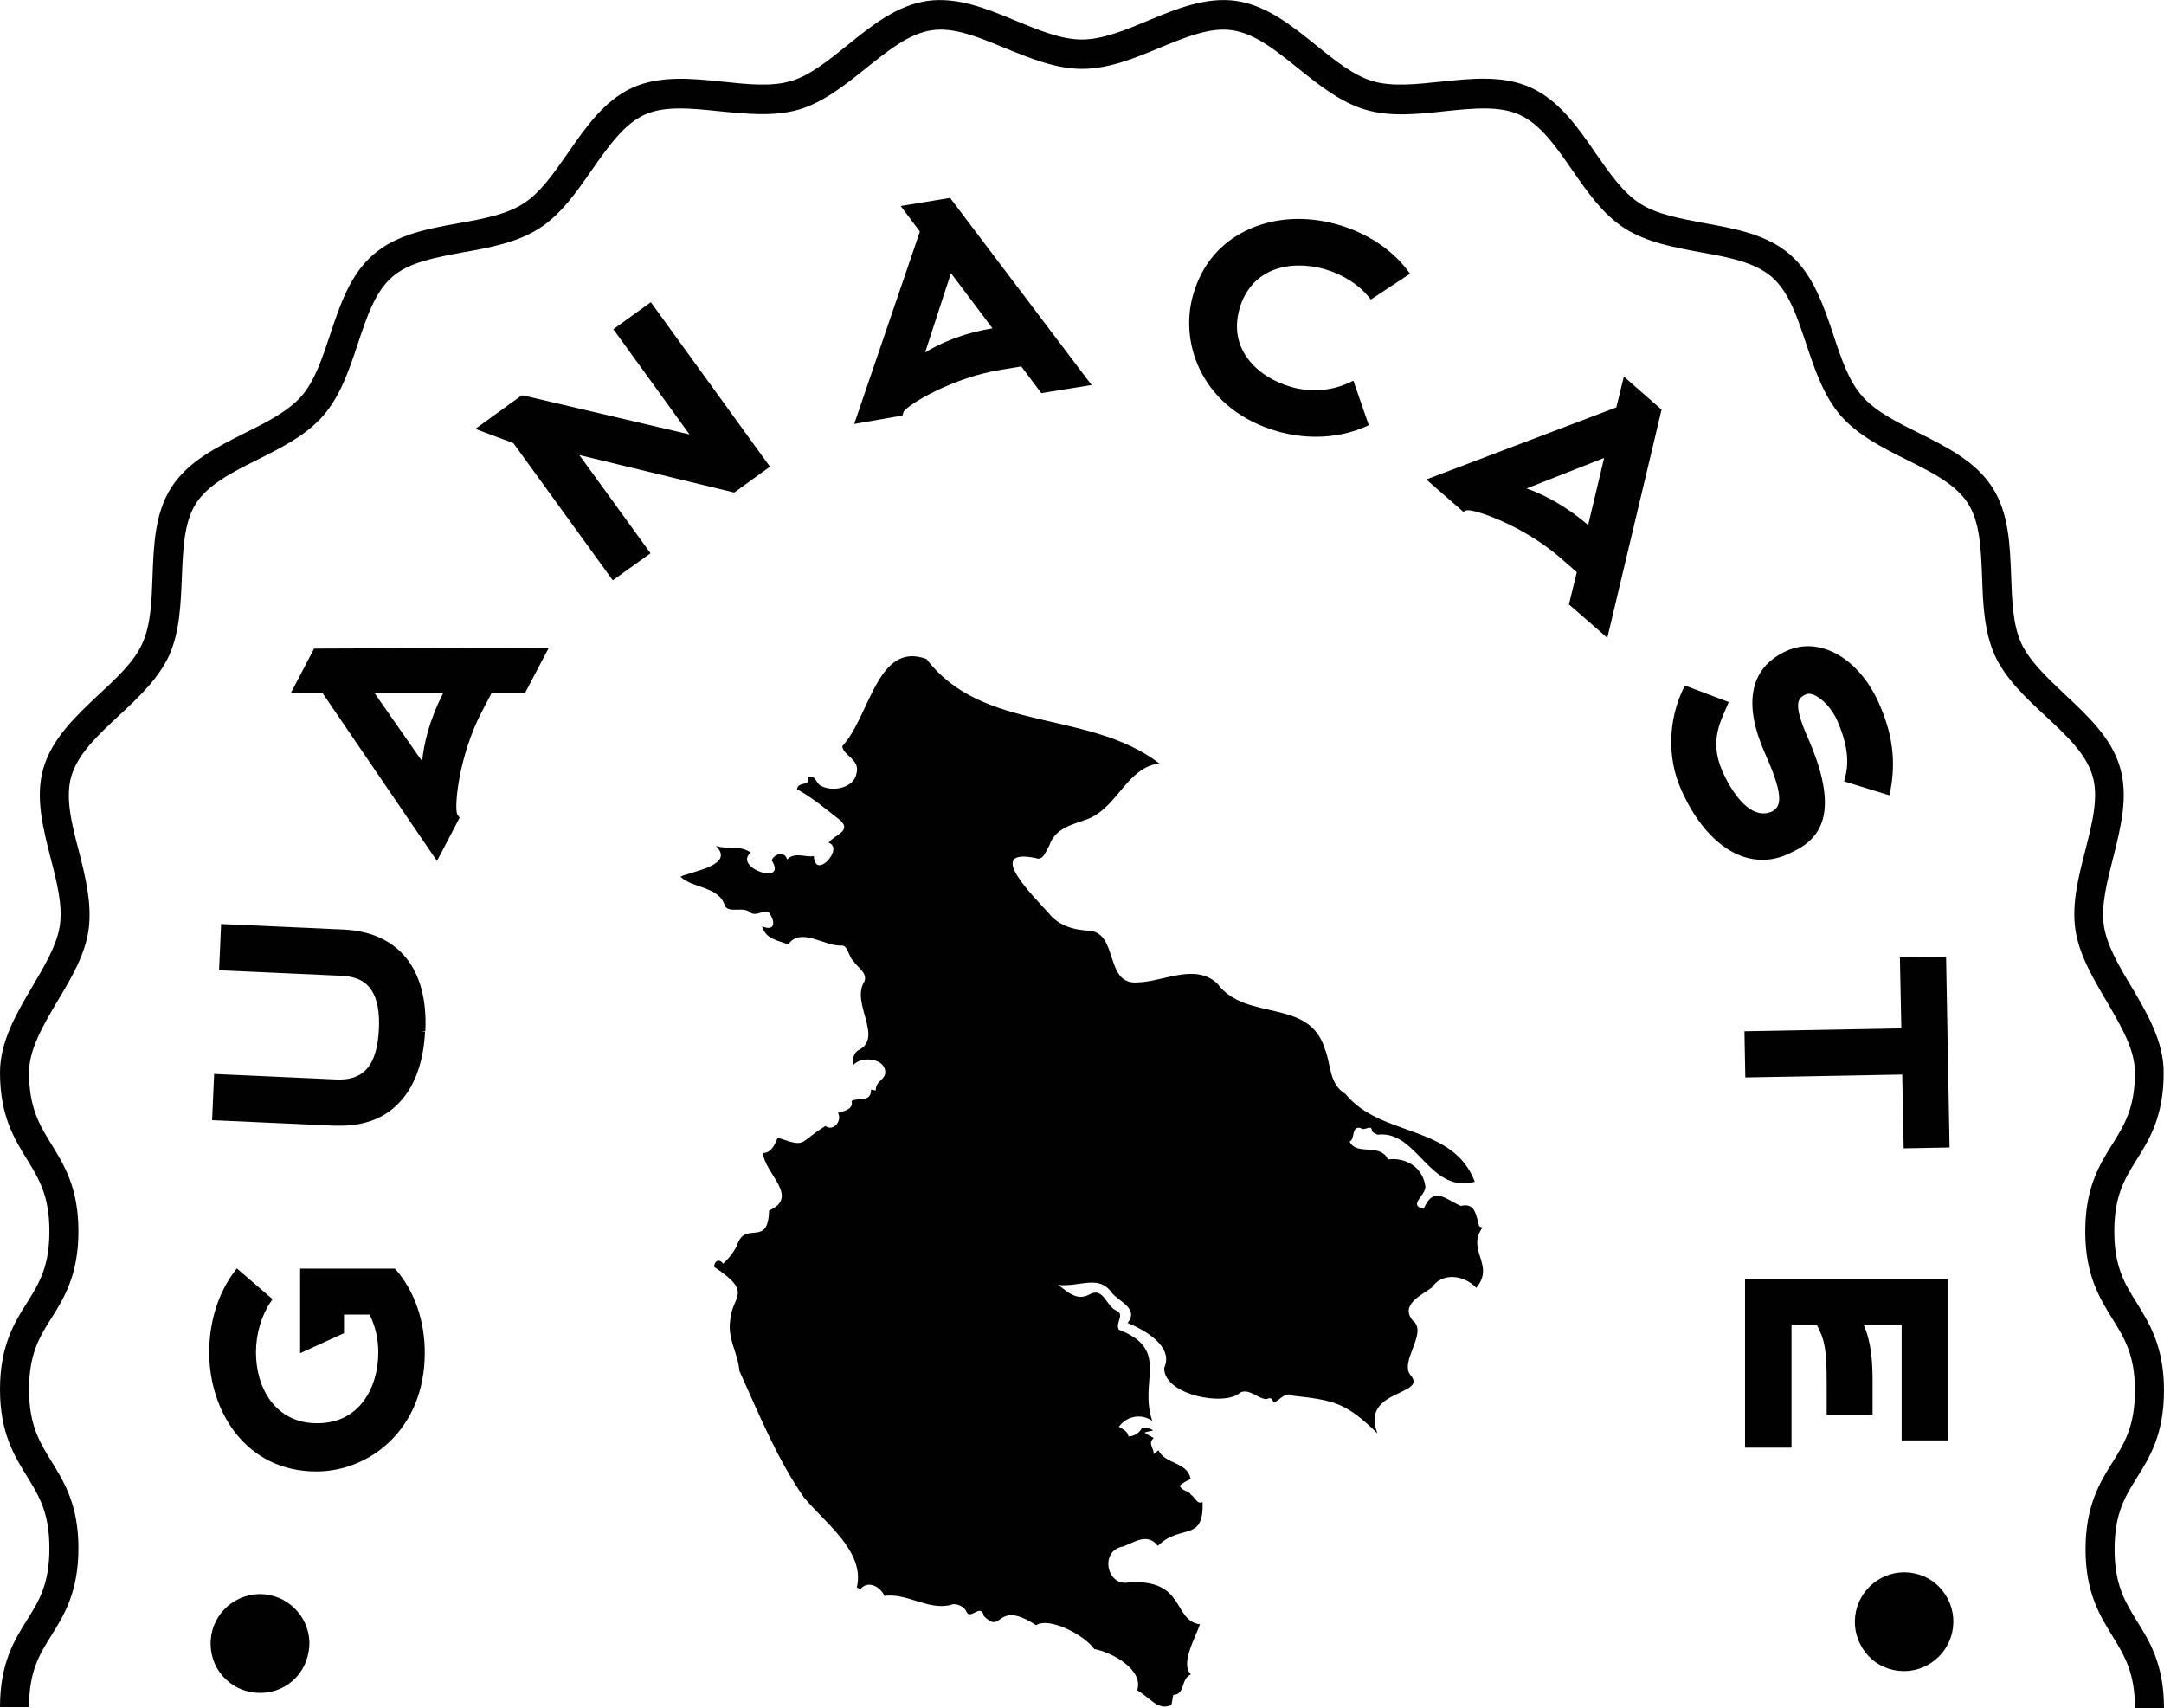
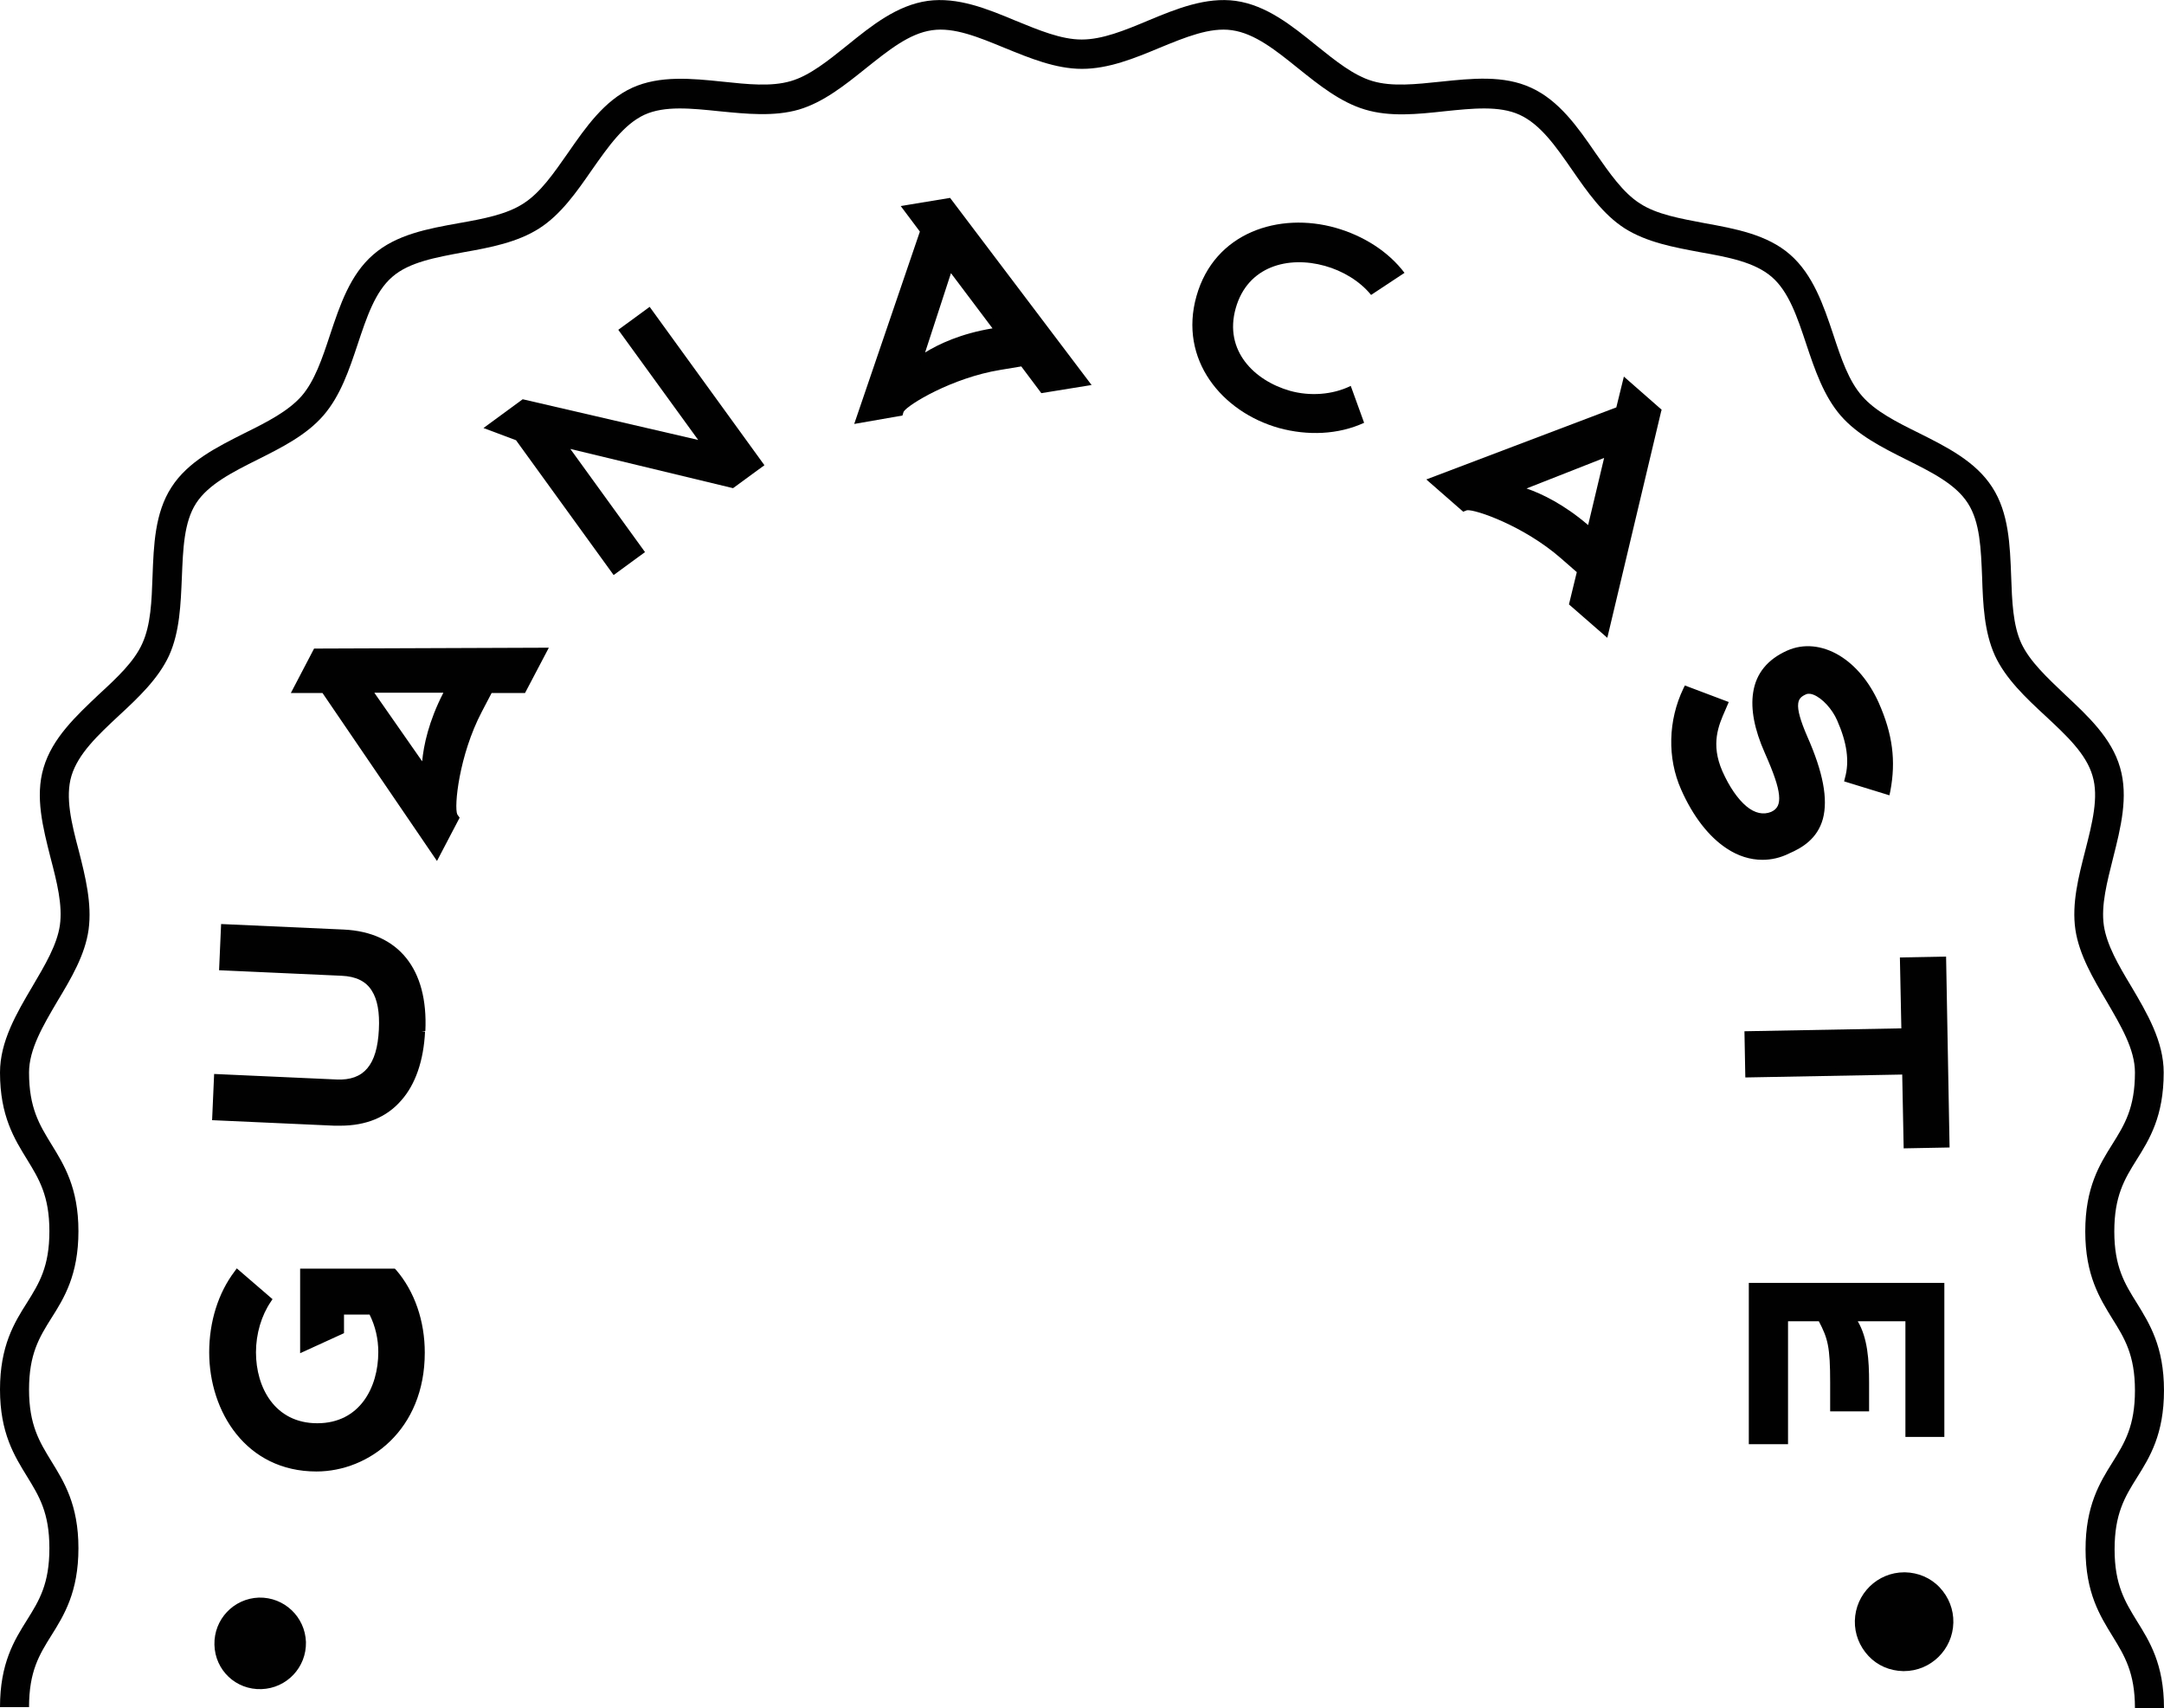
<svg xmlns="http://www.w3.org/2000/svg" id="Capa_2" data-name="Capa 2" viewBox="0 0 74.48 58.78">
  <defs>
    <style>
      .cls-1 {
        fill: #010101;
      }
    </style>
  </defs>
  <g id="Layer_1" data-name="Layer 1">
    <g>
      <g>
        <g>
          <path class="cls-1" d="M7.38,56.6c-.02-.87.66-1.59,1.53-1.62.87-.02,1.59.66,1.62,1.53.02.87-.66,1.59-1.53,1.62-.88.03-1.6-.65-1.62-1.53Z" />
-           <path class="cls-1" d="M8.95,58.26c-.44,0-.85-.16-1.17-.46-.33-.31-.52-.73-.53-1.19h0c-.03-.94.71-1.72,1.65-1.75h.05c.91,0,1.67.73,1.7,1.65,0,.45-.15.89-.46,1.22s-.73.52-1.19.53h-.05ZM7.5,56.6c0,.39.17.75.45,1.01.28.27.64.41,1.04.39.39-.01.75-.17,1.01-.45.27-.28.41-.65.39-1.04,0-.39-.17-.75-.45-1.01-.28-.27-.66-.41-1.04-.39-.79.02-1.42.69-1.4,1.49h0Z" />
        </g>
        <g>
          <path class="cls-1" d="M13.53,43.78c.64.74.96,1.74.96,2.77,0,2.04-1.33,3.96-3.6,3.96s-3.56-1.96-3.56-3.98c0-.99.29-1.96.84-2.7l1.04.9c-.35.51-.53,1.17-.53,1.81,0,1.3.71,2.56,2.24,2.56s2.22-1.29,2.22-2.57c0-.48-.12-.98-.35-1.42h-1.08v.69l-1.26.57v-2.59h3.08Z" />
          <path class="cls-1" d="M10.89,50.64c-2.42,0-3.69-2.06-3.69-4.1,0-1.05.31-2.04.87-2.78l.08-.11,1.23,1.06-.06.09c-.32.47-.51,1.1-.51,1.74,0,1.21.65,2.44,2.11,2.44s2.1-1.23,2.1-2.45c0-.45-.1-.89-.3-1.29h-.88v.64l-1.51.69v-2.91h3.26l.04.04c.64.74.99,1.76.99,2.85,0,2.66-1.92,4.09-3.73,4.09ZM8.19,44.02c-.48.69-.74,1.58-.74,2.52,0,1.91,1.18,3.85,3.44,3.85s3.48-1.93,3.48-3.84c0-1.01-.32-1.95-.9-2.64h-2.9v2.27l1.01-.46v-.73h1.28l.04.07c.24.45.37.96.37,1.48,0,1.34-.73,2.7-2.35,2.7s-2.36-1.35-2.36-2.69c0-.64.18-1.29.49-1.78l-.86-.75Z" />
        </g>
        <g>
          <path class="cls-1" d="M14.51,35.51c-.09,1.87-1.02,3.19-2.99,3.1l-4.09-.19.06-1.34,4.09.19c1.14.05,1.53-.7,1.58-1.84.05-1.14-.26-1.92-1.41-1.98l-4.09-.19.06-1.34,4.09.19c1.97.09,2.78,1.49,2.7,3.36v.04Z" />
          <path class="cls-1" d="M11.71,38.74h-.2l-4.21-.19.07-1.59,4.22.19c.93.04,1.39-.49,1.45-1.72.03-.59-.05-1.03-.24-1.33-.2-.33-.55-.5-1.05-.52l-4.21-.19.07-1.59,4.22.19c1.89.09,2.91,1.36,2.81,3.49l-.13.02h.12c-.05,1-.33,1.82-.82,2.37-.5.58-1.21.87-2.1.87ZM7.56,38.3l3.97.18c.9.05,1.61-.22,2.1-.77.45-.51.71-1.27.76-2.21v-.03c.05-1.16-.21-3.12-2.58-3.23l-3.97-.18-.05,1.09,3.97.18c.58.03,1,.24,1.25.64.21.34.3.82.27,1.47-.06,1.37-.62,2-1.71,1.96l-3.97-.18-.04,1.08Z" />
        </g>
        <g>
          <path class="cls-1" d="M10.21,23.73l.67-1.28,7.79-.03-.68,1.3h-1.15l-.37.71c-.77,1.47-1,3.31-.85,3.64l.05.07-.65,1.24-3.86-5.66h-.95ZM15.47,23.72h-2.82s1.99,2.86,1.99,2.86c0-.48.1-1.46.75-2.69l.08-.17Z" />
          <path class="cls-1" d="M15.04,29.63l-3.94-5.78h-1.09l.8-1.53h.08l8-.03-.82,1.56h-1.15l-.34.65c-.78,1.49-.96,3.27-.84,3.53l.08.11-.78,1.49ZM10.42,23.61h.81l.04.05,3.75,5.49.52-.99h0c-.19-.41.06-2.29.84-3.78l.4-.78h1.15l.55-1.05-7.51.03-.54,1.03ZM14.76,26.97l-2.35-3.36h3.27s-.18.33-.18.33c-.63,1.21-.73,2.17-.73,2.63v.4ZM12.89,23.85l1.64,2.35c.05-.54.22-1.37.73-2.36h-2.37Z" />
        </g>
        <g>
          <path class="cls-1" d="M17.99,13.74l6.04,1.4-2.75-3.79,1.08-.79,3.95,5.45-1.08.79-5.6-1.35,2.57,3.55-1.08.79-3.36-4.64-1.12-.42,1.35-.99Z" />
-           <path class="cls-1" d="M21.09,19.97l-3.42-4.72-1.31-.49,1.59-1.15h.06s5.72,1.34,5.72,1.34l-2.62-3.62,1.29-.93,4.1,5.66-1.23.89-5.33-1.29,2.45,3.38-1.3.93ZM16.89,14.69l.94.35.02.03,3.29,4.54.88-.64-2.7-3.72,5.88,1.42.94-.68-3.81-5.25-.88.64,2.87,3.96-6.31-1.46-1.12.81Z" />
        </g>
        <g>
          <path class="cls-1" d="M31.22,7.18l1.42-.23,4.7,6.22-1.45.24-.69-.92-.8.13c-1.64.27-3.24,1.19-3.42,1.51l-.03.08-1.39.23,2.21-6.49-.55-.77ZM34.38,11.39l-1.7-2.25-1.08,3.3c.39-.29,1.23-.79,2.6-1.02l.18-.03Z" />
          <path class="cls-1" d="M29.4,14.59l2.26-6.62-.66-.88,1.7-.28,4.87,6.44-1.73.28-.69-.92-.72.12c-1.66.27-3.19,1.2-3.33,1.44l-.04.13-1.66.29ZM31.45,7.28l.49.65-.02.06-2.15,6.29,1.11-.19c.21-.39,1.86-1.32,3.52-1.59l.87-.14.69.91,1.17-.19-4.53-5.99-1.15.19ZM31.36,12.77l1.28-3.9,1.97,2.61-.38.06c-1.34.22-2.17.72-2.55.99l-.32.24ZM32.73,9.4l-.89,2.73c.47-.29,1.23-.65,2.32-.83l-1.43-1.9Z" />
        </g>
        <g>
          <path class="cls-1" d="M46.95,14.55c-.89.41-1.94.45-2.93.18-1.96-.55-3.46-2.35-2.84-4.54.62-2.2,2.85-2.9,4.79-2.35.95.27,1.81.81,2.37,1.55l-1.15.76c-.39-.48-.98-.83-1.59-1-1.25-.35-2.66,0-3.07,1.46-.41,1.46.64,2.49,1.87,2.84.68.19,1.46.14,2.09-.17l.46,1.27Z" />
-           <path class="cls-1" d="M45.29,15.03c-.43,0-.87-.06-1.3-.18-2.56-.72-3.42-2.96-2.93-4.69.3-1.07.98-1.86,1.97-2.29.89-.39,1.95-.44,2.98-.15,1.01.28,1.88.85,2.44,1.59l.08.11-1.35.89-.07-.09c-.36-.44-.92-.79-1.53-.96-.63-.18-1.26-.16-1.77.04-.57.23-.97.69-1.15,1.33-.18.64-.08,1.23.3,1.73.33.44.86.78,1.49.96.67.19,1.41.13,2-.16l.13-.06.53,1.53-.1.05c-.53.23-1.11.35-1.72.35ZM44.71,7.79c-.56,0-1.1.1-1.57.31-.92.4-1.55,1.13-1.83,2.12-.62,2.2.92,3.87,2.75,4.39.96.27,1.92.23,2.74-.12l-.36-1.05c-.62.26-1.37.31-2.05.12-.68-.19-1.26-.56-1.62-1.05-.42-.56-.54-1.23-.34-1.95.2-.72.65-1.23,1.29-1.49.56-.23,1.25-.25,1.93-.05.62.17,1.19.52,1.58.96l.94-.62c-.53-.65-1.32-1.14-2.22-1.4-.41-.12-.83-.17-1.24-.17Z" />
        </g>
        <g>
          <path class="cls-1" d="M55.96,13.19l1.09.95-1.8,7.58-1.11-.97.27-1.11-.61-.53c-1.25-1.1-2.98-1.75-3.34-1.68l-.08.03-1.06-.92,6.41-2.43.23-.92ZM54.73,18.3l.66-2.74-3.23,1.27c.47.12,1.39.44,2.44,1.36l.13.11Z" />
          <path class="cls-1" d="M55.32,21.95l-1.32-1.15.27-1.11-.55-.48c-1.27-1.11-2.95-1.69-3.23-1.65l-.13.05-1.27-1.11,6.54-2.48.26-1.06,1.3,1.14-.02.07-1.85,7.78ZM54.28,20.71l.89.78,1.73-7.31-.87-.76-.19.79-.06.02-6.21,2.35.84.74h.01c.43-.1,2.2.59,3.46,1.7l.66.58-.26,1.11ZM54.81,18.53l-.29-.26c-1.02-.9-1.94-1.22-2.39-1.33l-.38-.09,3.82-1.5-.76,3.18ZM52.54,16.81c.52.18,1.28.54,2.12,1.26l.55-2.31-2.67,1.05Z" />
        </g>
        <g>
          <path class="cls-1" d="M63.6,26.81c.18-.65.04-1.35-.27-2.07-.26-.59-.86-1.11-1.22-.95-.37.16-.56.42-.02,1.62,1.16,2.63.45,3.42-.55,3.87-1.47.65-2.79-.39-3.56-2.15-.47-1.07-.42-2.34.07-3.37l1.28.49c-.23.54-.65,1.27-.17,2.36.49,1.12,1.2,1.74,1.84,1.46.56-.25.4-.92-.16-2.2-.65-1.47-.64-2.76.71-3.35,1.12-.49,2.37.36,2.98,1.72.39.89.61,1.8.39,2.98l-1.32-.41Z" />
          <path class="cls-1" d="M60.66,29.59c-.42,0-.84-.13-1.23-.39-.61-.4-1.16-1.1-1.57-2.03-.48-1.08-.45-2.38.08-3.48l.05-.1,1.51.57-.12.28c-.23.52-.51,1.16-.1,2.1.24.54.53.96.83,1.21.29.24.58.3.85.19.22-.1.3-.27.27-.58-.03-.31-.18-.75-.49-1.45-.36-.81-.49-1.51-.4-2.08.1-.66.5-1.14,1.17-1.44.56-.25,1.2-.19,1.8.17.56.34,1.03.91,1.35,1.62.48,1.08.6,2,.4,3.05l-.03.14-1.56-.48.03-.12c.16-.57.07-1.21-.27-1.98-.17-.39-.51-.76-.81-.88-.07-.03-.17-.05-.25-.02-.19.08-.26.17-.28.32-.03.22.08.6.31,1.13.55,1.24.72,2.16.54,2.84-.19.69-.72,1-1.16,1.19-.3.15-.61.22-.92.22ZM58.11,23.91c-.45,1-.46,2.18-.02,3.16.39.88.9,1.55,1.47,1.92.61.4,1.26.45,1.92.16.58-.26.89-.57,1.02-1.03.17-.61-.01-1.49-.53-2.67-.26-.59-.37-.99-.33-1.26.03-.31.23-.44.42-.52.13-.06.28-.05.44,0,.35.14.74.55.94,1.01.34.77.44,1.44.31,2.03l1.06.32c.15-.95.03-1.78-.41-2.77-.29-.66-.73-1.19-1.25-1.5-.37-.22-.94-.43-1.57-.16-.59.26-.94.68-1.03,1.25-.08.52.05,1.17.39,1.94.32.73.48,1.19.51,1.53.05.42-.09.7-.42.84-.36.16-.74.08-1.1-.22-.33-.27-.64-.72-.9-1.3-.46-1.04-.14-1.77.1-2.31l.02-.03-1.04-.4Z" />
        </g>
        <g>
          <path class="cls-1" d="M65.59,36.85l-5.4.1-.02-1.34,5.4-.1-.05-2.44,1.34-.03.12,6.32-1.34.02-.05-2.53Z" />
          <path class="cls-1" d="M65.52,39.52l-.05-2.54-5.4.1-.03-1.59,5.4-.1-.05-2.44,1.59-.03.12,6.57-1.58.03ZM65.71,36.73l.05,2.54,1.09-.02-.11-6.07-1.09.02.05,2.44-5.4.1.02,1.09,5.39-.1Z" />
        </g>
        <g>
          <path class="cls-1" d="M61.54,45.47v4.23h-1.35v-5.55h6.73v5.3h-1.34v-3.98h-1.64c.34.58.39,1.33.39,2.11v.99h-1.34v-.99c0-1.23-.08-1.52-.39-2.11h-1.06Z" />
-           <path class="cls-1" d="M61.66,49.82h-1.6v-5.8h6.98v5.55h-1.59v-3.98h-1.31c.27.59.31,1.29.31,1.98v1.11h-1.58v-1.11c0-1.16-.07-1.46-.34-1.98h-.87v4.23ZM60.31,49.57h1.1v-4.22h1.27l.04.07c.32.61.4.92.4,2.16v.86h1.09v-.86c0-.84-.06-1.51-.37-2.04l-.11-.19h1.98v3.98h1.09v-5.05h-6.48v5.29h0Z" />
        </g>
        <g>
          <path class="cls-1" d="M67.1,55.85c-.02.87-.73,1.56-1.6,1.54-.87-.02-1.56-.73-1.54-1.6.02-.87.73-1.56,1.6-1.54.87,0,1.56.72,1.54,1.6Z" />
          <path class="cls-1" d="M65.53,57.51h-.03c-.46-.01-.88-.19-1.19-.52-.31-.33-.48-.76-.47-1.21.02-.93.78-1.67,1.7-1.67h.03c.45.01.88.19,1.19.52.31.33.48.76.47,1.21-.02.93-.78,1.67-1.7,1.67ZM65.53,54.37c-.79,0-1.43.63-1.45,1.42-.01.39.14.75.4,1.03.27.28.63.44,1.02.44h.03c.79,0,1.43-.63,1.45-1.42.01-.39-.14-.75-.4-1.03-.27-.28-.63-.44-1.02-.44h-.03Z" />
        </g>
      </g>
-       <path class="cls-1" d="M23.42,30.17c.4-.19,1.89-.39,1.22-1.06.43.14.81-.04,1.2.23-.63.53,1.29,1.16.72.27.08-.23.46-.33.53-.03.26-.28.66-.06.92-.12.04.85,1.06-.27.51-.46.19-.28.9-.41.3-.85-.47-.36-.86-.7-1.39-.99.05-.29.49-.08.36-.42.31-.1.27.25.52.33.41.18,1.09.03,1.17-.46.13-.48-.46-.6-.49-.93.96-1.04,1.2-3.63,2.9-3,1.94,2.55,5.55,1.72,8.01,3.59-1.12.16-1.41,1.46-2.42,1.9-.53.2-1.16.31-1.36.92-.11.17-.21.55-.47.44-1.81-.37-.04,1.35.44,1.89.34.44.88.59,1.42.61.99.11.51,1.86,1.63,1.78.91-.02,1.99-.68,2.76.04.98,1.33,3.16.47,3.7,2.25.22.54.13,1.2.71,1.55,1.23,1.5,3.69,1.03,4.45,3.02-1.58.42-1.97-1.79-3.35-1.62-.08-.05-.19-.06-.2-.19-.05-.15-.26.08-.38-.04-.33-.08-.18.37-.38.47.25.5,1.05.03,1.32.61.64-.08,1.21.29,1.29.94,0,.31-.61.64-.06.76.35-.82.77-.31,1.28-.1.5-.12.52.32.63.7.02.01.06.03.11.05-.56.79.45,1.28-.21,2.07-.41-.44-1.17-.55-1.53-.01-.35.26-1.1.59-.66,1.13.56.42-.5,1.44-.05,1.91.54.68-1.76.47-1.16,1.98-1.1-1.07-1.49-1.14-2.93-1.3-.23-.15-.43.15-.63.24-.1-.14-.07-.19-.27-.12-.3-.02-.57-.37-.89-.23-.51.5-2.65.09-2.62-.85.34-.73-.68-1.31-1.26-1.54.39-.49-.26-.72-.53-1.02-.45-.67-1.1-.21-1.86-.29.37.27.66.57,1.11.31.46-.23.55.45.91.58.28.14-.07.43.07.65,1.79.7.67,1.76,1.15,3.14-.37-.26-.87-.18-1.15.2.14.09.3.15.33.33.18.01.4-.13.46-.29.12.03.26-.02.39.09-.11.02-.19.04-.3.07.11.07.21.13.32.19-.22.18.01.35,0,.55.06-.05.09-.08.16-.13.25.5,1,.39,1.11.99-.13.06-.27.13-.38.23.11.21.3.15.39.31.14.08.21.35.4.25.05,1.41-.75.73-1.54,1.51-.35-.46-.8-.13-1.19.02-.82.13-.58,1.38.18,1.24,1.98-.14,1.51,1.31,2.46,1.44-.15.44-.69,1.37-.31,1.72-.37.17-.18.69-.61.71-.02.12-.04.23-.06.34-.45.23-.73-.24-1.18-.5.23-.71-.87-1.31-1.48-1.42-.31-.46-1.53-1.12-2-.82-1.41-.92-1.13.37-1.8-.32-.09-.45-.45.14-.59-.13-.07-.2-.39-.34-.57-.24-.79.17-1.46-.42-2.26-.32-.13-.3-.55-.56-.83-.23-.04-.02-.08-.04-.12-.06.3-1.24-1.12-2.24-1.83-3.11-.92-1.33-1.54-2.86-2.21-4.34-.05-.61-.41-1.1-.32-1.72.05-.88.83-.95-.55-1.86,0-.21.18-.3.31-.11.19-.19.39-.4.51-.72.3-.73,1.04.15,1.07-1.11,1.07-.47-.15-1.27-.21-1.98.29,0,.41-.3.51-.53,1.02.36.69.18,1.64-.4.28.21.59-.2.43-.45.21-.06.55-.13.47-.41.27-.14.67.06.67-.39.05,0,.1.02.16.03.02-.34.22-.3.32-.55.1-.55-.79-.67-1.09-.33-.03-.19,0-.39.16-.5.91-.43-.26-1.62.22-2.37.12-.31-.24-.48-.38-.71-.17-.14-.18-.56-.42-.53-.57.03-1.38-.65-1.82-.04-.37-.14-.78-.19-.9-.62.5.2.44-.22.22-.5-.19-.07-.42.17-.63.02-.25-.22-.7.04-.87-.22-.18-.68-1.11-.6-1.53-1.01Z" />
      <path class="cls-1" d="M74.48,58.78h-1c0-1.22-.36-1.8-.77-2.47-.43-.7-.93-1.49-.93-2.99s.49-2.3.93-3c.42-.67.77-1.25.77-2.47s-.36-1.8-.78-2.47c-.43-.7-.93-1.49-.93-3s.49-2.3.93-3c.42-.67.78-1.25.78-2.47,0-.8-.48-1.6-.98-2.46-.46-.78-.94-1.59-1.07-2.46-.13-.9.11-1.82.34-2.72.24-.94.47-1.84.25-2.57-.22-.76-.9-1.39-1.63-2.07-.67-.62-1.36-1.27-1.73-2.07-.37-.82-.41-1.77-.44-2.69-.04-.98-.07-1.9-.49-2.55-.42-.66-1.25-1.07-2.13-1.51-.82-.41-1.67-.84-2.25-1.51s-.89-1.58-1.18-2.45c-.31-.93-.6-1.81-1.19-2.32-.59-.51-1.5-.68-2.46-.85-.91-.17-1.84-.34-2.6-.82-.75-.48-1.29-1.26-1.81-2.01-.56-.81-1.09-1.57-1.81-1.9-.7-.32-1.62-.22-2.59-.12-.92.1-1.87.2-2.73-.06-.84-.25-1.58-.84-2.29-1.41-.77-.62-1.5-1.21-2.29-1.32-.75-.11-1.6.24-2.5.61-.86.36-1.75.72-2.66.72s-1.8-.37-2.66-.72c-.9-.37-1.74-.72-2.5-.61-.79.11-1.51.7-2.29,1.32-.71.57-1.45,1.16-2.29,1.41-.86.25-1.81.15-2.73.06-.97-.1-1.89-.2-2.59.12-.71.33-1.24,1.09-1.81,1.9-.52.75-1.06,1.53-1.81,2.01s-1.69.66-2.6.82c-.96.18-1.88.34-2.46.85-.59.51-.88,1.39-1.19,2.32-.29.87-.59,1.77-1.18,2.45-.58.67-1.43,1.1-2.25,1.51-.88.44-1.71.86-2.13,1.51-.42.65-.45,1.58-.49,2.55-.04.92-.07,1.87-.44,2.69-.37.8-1.06,1.45-1.73,2.07-.72.67-1.4,1.31-1.63,2.07-.22.73,0,1.63.25,2.57.23.9.46,1.83.34,2.72-.12.87-.6,1.68-1.07,2.46-.5.85-.98,1.66-.98,2.46,0,1.22.36,1.8.77,2.47.43.7.93,1.49.93,2.99s-.49,2.3-.93,2.99c-.42.67-.77,1.24-.77,2.46s.36,1.8.77,2.47c.43.7.93,1.49.93,2.99s-.49,2.3-.93,3c-.42.67-.77,1.24-.77,2.47H0c0-1.51.49-2.3.93-3,.42-.67.77-1.24.77-2.47s-.36-1.8-.77-2.47c-.43-.7-.93-1.49-.93-2.99s.49-2.3.93-2.99c.42-.67.77-1.24.77-2.46s-.36-1.8-.77-2.47c-.43-.7-.93-1.49-.93-2.99,0-1.07.57-2.04,1.12-2.97.43-.73.84-1.42.94-2.09.1-.7-.1-1.49-.32-2.33-.26-1.03-.54-2.1-.24-3.1.3-1.02,1.12-1.78,1.9-2.52.63-.58,1.22-1.13,1.5-1.76.29-.64.32-1.45.35-2.31.04-1.07.08-2.18.65-3.06.57-.89,1.56-1.38,2.53-1.87.77-.38,1.49-.75,1.95-1.27.45-.52.71-1.29.98-2.11.34-1.02.69-2.07,1.49-2.76.79-.69,1.88-.89,2.94-1.08.85-.15,1.65-.3,2.23-.68.58-.37,1.04-1.04,1.53-1.74.61-.88,1.25-1.8,2.21-2.24.95-.43,2.05-.32,3.11-.21.86.09,1.67.18,2.35-.02.65-.19,1.28-.7,1.94-1.23.84-.68,1.71-1.38,2.77-1.53,1.03-.14,2.04.27,3.02.68.81.33,1.57.65,2.28.65s1.47-.31,2.28-.65c.98-.41,2-.82,3.02-.68,1.06.15,1.93.85,2.77,1.53.66.53,1.29,1.04,1.94,1.23.67.2,1.49.11,2.35.02,1.06-.11,2.16-.23,3.11.21.96.44,1.6,1.35,2.21,2.24.49.7.95,1.37,1.53,1.74.58.38,1.39.52,2.23.68,1.05.19,2.15.39,2.94,1.08.79.69,1.15,1.74,1.49,2.76.27.82.53,1.59.99,2.11.45.52,1.18.89,1.95,1.27.96.48,1.96.98,2.53,1.87.57.88.61,1.99.65,3.06.03.86.06,1.68.35,2.31.29.62.88,1.17,1.5,1.76.79.74,1.61,1.5,1.9,2.52.29,1,.02,2.07-.24,3.1-.21.84-.42,1.63-.32,2.33.1.67.5,1.36.94,2.09.55.93,1.12,1.9,1.12,2.97,0,1.51-.49,2.3-.93,3-.42.67-.77,1.25-.77,2.47s.36,1.8.78,2.47c.43.7.93,1.49.93,3s-.49,2.3-.93,3c-.42.67-.77,1.25-.77,2.47s.36,1.8.77,2.47c.43.69.93,1.48.93,2.99Z" />
    </g>
  </g>
</svg>